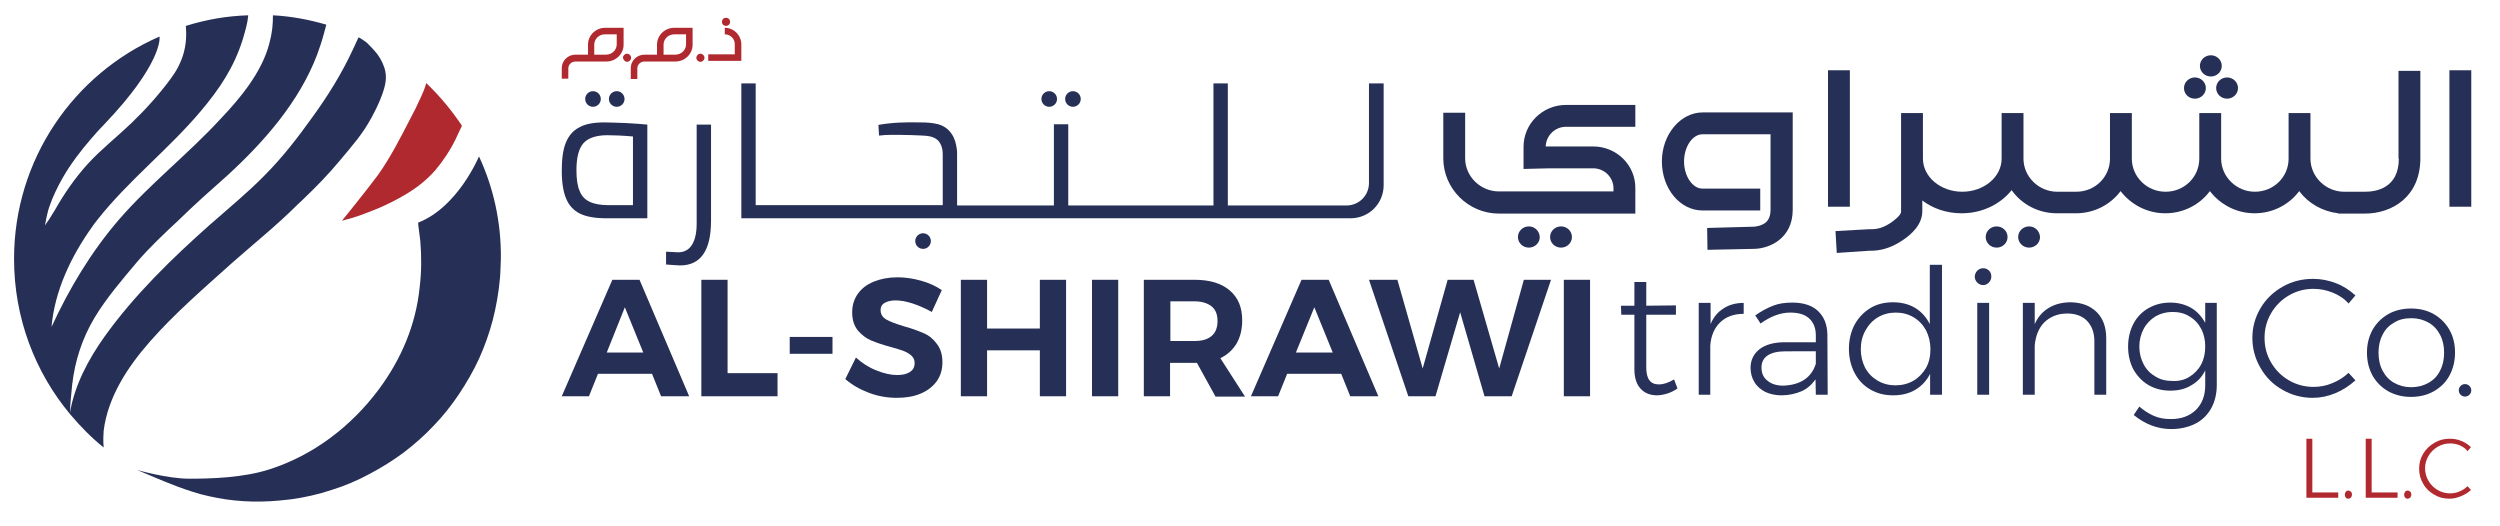
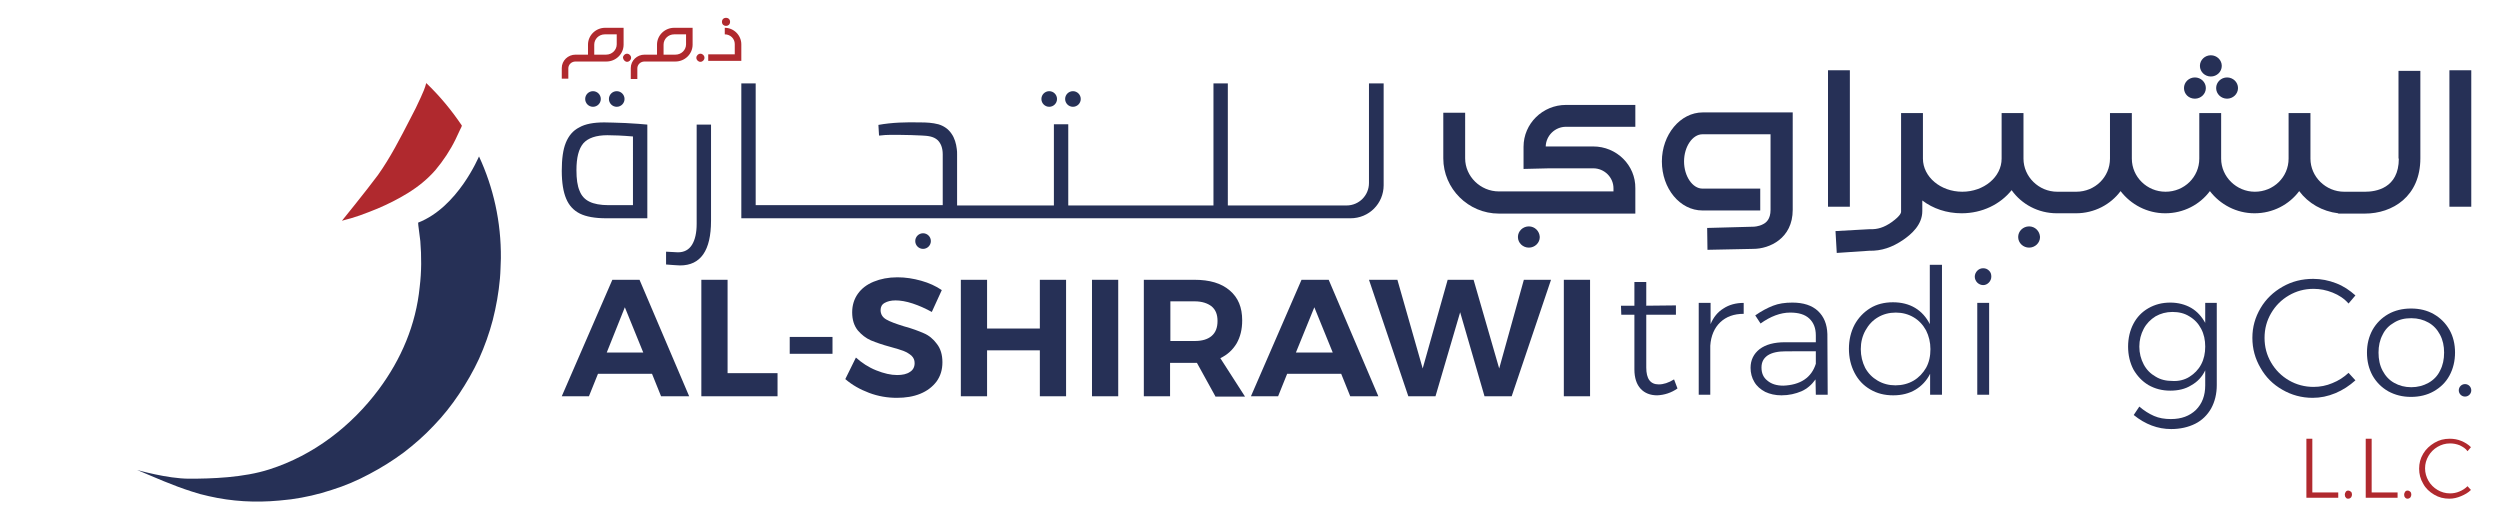
<svg xmlns="http://www.w3.org/2000/svg" version="1.0" id="Layer_1" x="0px" y="0px" viewBox="0 0 800.6 168.6" style="enable-background:new 0 0 800.6 168.6;" xml:space="preserve">
  <style type="text/css">
	.st0{fill:#263056;}
	.st1{fill:#B0292E;}
	.st2{fill:#273159;}
	.st3{fill:none;}
</style>
  <g>
    <g>
      <g>
        <g>
          <path class="st0" d="M61.4,157.4c1.8,0.6,3.6,1.1,5.5,1.5c7.4,1.7,14.9,2.1,22.5,1.4c1.3-0.1,2.6-0.3,3.8-0.4      c4.4-0.6,8.8-1.6,13-3c4.2-1.3,8.2-3,12.1-5.1c3.8-2,7.5-4.3,11-6.9c3.4-2.6,6.7-5.5,9.6-8.6c3-3.1,5.7-6.5,8.1-10.1      c2.4-3.6,4.6-7.4,6.4-11.3c1.8-4,3.3-8.2,4.4-12.4c1.1-4.3,1.9-8.8,2.3-13.3c0.2-2.2,0.2-4.4,0.3-6.5c0.1-11.7-2.4-22.7-7-32.6      c-0.1,0.1-6.7,16.2-19.5,21.2c-0.1,0.1,0.7,5.5,0.7,5.9c0.4,4.9,0.4,9.8-0.2,14.7c-1.2,12.1-5.9,23.1-13.1,32.8      c-8.8,11.8-20.9,21.1-35,25.6c-8.3,2.7-18.7,3-25.7,3s-16.7-2.8-16.7-2.8C49.6,152.9,55.4,155.5,61.4,157.4z" />
-           <path class="st0" d="M33.2,137.9c1.4-10.9,7.7-20.4,14.8-28.5c8-9.1,17.2-17,26.2-25.1c7-6.2,14.4-12.1,21-18.7      c0.6-0.5,1.1-1.1,1.7-1.6c4.3-4.1,8.4-8.3,12.2-12.9c3.9-4.7,6.9-8,9.8-13.3c1.3-2.4,2.5-4.8,3.4-7.3c1.1-3,1.8-5.7,0.8-8.8      c-0.7-2.1-1.8-4-3.3-5.6c-0.7-0.8-1.5-1.6-2.3-2.4c-0.2-0.2-2.6-1.9-2.7-1.7c-0.8,1.8-1.9,4.1-1.9,4.1      c-3.5,7.5-7.9,14.6-12.7,21.2c-4.7,6.6-9.8,13.2-15.5,18.9c-5.5,5.6-11.5,10.5-17.4,15.7c-12.2,10.8-24.4,22.7-33.9,36      c-5.1,7.2-9.5,15.4-11,24.3c0.1-3,0.4-5.9,0.7-8.9c0.9-7.8,3.2-14.9,7.2-21.6c3.8-6.3,8.8-12.1,13.5-17.7      c4.1-4.8,8.7-9.1,13.3-13.4c5-4.9,10.5-9.8,15.7-14.4c11.8-10.8,23.1-23.7,28.8-38.8c0.8-2.2,1.6-4.6,2.2-6.9      c0.2-0.7,0.5-1.9,0.7-2.6c-5.5-1.6-11.2-2.7-17.1-3c0,3-0.2,5.5-1.2,9.2c-2.4,9.1-9.3,17.4-15.6,24      C60.3,49.3,48.2,58.7,38.2,70.2c-8.9,10.3-16,22.1-21.7,34.5c1-11.5,6.2-22.5,12.9-31.9c0.5-0.8,1.1-1.5,1.7-2.3      C41,57.9,53.9,47.9,64.2,35.7c6.1-7.2,10.8-14.2,13.6-23.3c0.8-2.7,1.5-5.1,1.7-7.5c-6.9,0.2-13.6,1.4-20,3.4      c0.6,6.4-1,11.8-4.9,17c-3.7,5-8.1,9.9-12.6,14.2c-4.6,4.4-9.6,8.3-13.9,13c-4.1,4.5-7.6,9.6-10.6,14.9      c-0.2,0.3-0.3,0.5-0.5,0.8c-0.4,0.7-0.9,1.4-1.3,2.1c-0.4,0.5-1.3,1.9-1.3,1.9s0.7-4.1,1.4-6c1.1-3.2,2.6-6.3,4.3-9.3      c2.6-4.5,5.8-8.7,9.2-12.6c1.3-1.5,2.6-3,4-4.4c18.5-19.3,17.8-27.7,17.8-27.7v-0.5C23.7,23.6,4.5,51,4.5,82.9      c0,18.9,6.7,36.3,18,49.8c3.2,3.8,6.8,7.5,10.7,10.6C33,141.2,33.1,139.2,33.2,137.9z" />
          <path class="st1" d="M136.5,26.6c-0.4,1.6-1.1,3.2-1.8,4.7c-1,2.2-2.1,4.5-3.3,6.7c-3.2,6.2-6.4,12.5-10.4,18.1      c-3.7,5-11.5,14.6-11.5,14.6s1.1-0.3,1.4-0.4c0.5-0.1,1-0.3,1.5-0.4c0.9-0.3,1.9-0.6,2.8-0.9c1.9-0.7,3.8-1.4,5.7-2.2      c3.3-1.4,6.5-3,9.6-4.9c3.4-2.1,6.4-4.5,9-7.5c2.5-3,4.7-6.3,6.4-9.8c0.5-1.1,1-2.1,1.5-3.2c0.1-0.2,0.5-0.9,0.5-1.2      C144.6,35.3,140.8,30.7,136.5,26.6z" />
        </g>
        <g>
          <g>
            <g>
              <path class="st0" d="M211.7,126.9l-2.9-7.2h-17.3l-2.9,7.2h-8.7l16.2-37.3h8.7l15.9,37.3H211.7z M194.3,112.9H206l-5.9-14.5        L194.3,112.9z" />
              <path class="st0" d="M224.6,89.6h8.4v29.9h16v7.4h-24.4V89.6z" />
              <path class="st0" d="M252.9,107.9h13.7v5.4h-13.7V107.9z" />
              <path class="st0" d="M292.3,97.2c-2.1-0.7-4-1-5.5-1c-1.5,0-2.6,0.3-3.5,0.8c-0.9,0.5-1.3,1.3-1.3,2.3c0,1.3,0.6,2.3,1.8,3        c1.2,0.7,3.1,1.4,5.7,2.2c2.6,0.7,4.7,1.5,6.3,2.2c1.7,0.7,3.1,1.9,4.2,3.4c1.2,1.5,1.8,3.5,1.8,5.9c0,2.4-0.6,4.4-1.9,6.2        c-1.3,1.7-3,3-5.2,3.9c-2.2,0.9-4.7,1.3-7.5,1.3c-3,0-6-0.5-8.9-1.6c-2.9-1.1-5.4-2.5-7.6-4.4l3.4-6.9c1.9,1.7,4,3.1,6.5,4.1        c2.5,1,4.7,1.5,6.7,1.5c1.7,0,3.1-0.3,4.1-1c1-0.6,1.5-1.6,1.5-2.8c0-1-0.3-1.7-1-2.4c-0.7-0.6-1.5-1.1-2.5-1.5        c-1-0.4-2.4-0.8-4.2-1.3c-2.6-0.7-4.6-1.4-6.3-2.1c-1.6-0.7-3-1.8-4.2-3.2c-1.2-1.5-1.8-3.4-1.8-5.8c0-2.2,0.6-4.2,1.8-5.9        c1.2-1.7,2.9-3,5.1-3.9c2.2-0.9,4.7-1.4,7.6-1.4c2.6,0,5.1,0.4,7.6,1.1c2.5,0.7,4.7,1.7,6.6,3l-3.2,7        C296.4,98.8,294.4,97.9,292.3,97.2z" />
              <path class="st0" d="M307.7,89.6h8.4v15.6H333V89.6h8.4v37.3H333v-14.7h-16.9v14.7h-8.4V89.6z" />
              <path class="st0" d="M349.7,89.6h8.4v37.3h-8.4V89.6z" />
              <path class="st0" d="M389.2,126.9l-5.9-10.7h-0.8h-7.8v10.7h-8.4V89.6h16.2c4.9,0,8.6,1.1,11.3,3.4c2.7,2.3,4,5.4,4,9.6        c0,2.9-0.6,5.3-1.8,7.4c-1.2,2-2.9,3.6-5.2,4.7l7.9,12.3H389.2z M374.8,109.2h7.8c2.3,0,4.1-0.5,5.4-1.6        c1.3-1.1,1.9-2.7,1.9-4.8c0-2.1-0.6-3.6-1.9-4.7c-1.3-1-3.1-1.6-5.4-1.6h-7.8V109.2z" />
              <path class="st0" d="M432.4,126.9l-2.9-7.2h-17.3l-2.9,7.2h-8.7l16.2-37.3h8.7l15.9,37.3H432.4z M415,112.9h11.8l-5.9-14.5        L415,112.9z" />
              <path class="st0" d="M488,89.6h8.7l-12.6,37.3h-8.7l-7.8-26.9l-7.9,26.9H451l-12.6-37.3h9.1l8.1,28.4l8-28.4h8.3l8.2,28.4        L488,89.6z" />
              <path class="st0" d="M500.8,89.6h8.4v37.3h-8.4V89.6z" />
              <g>
                <path class="st2" d="M537.2,124.4c-2,1.4-4.2,2.1-6.5,2.2c-2.2,0-4-0.7-5.3-2.1c-1.3-1.4-2-3.5-2-6.2v-17.5h-4.2l-0.1-2.9         h4.3v-7.6h3.8v7.6l9.5-0.1v3h-9.5v16.9c0,3.6,1.3,5.4,4,5.4c1.5,0,3.1-0.5,4.9-1.6L537.2,124.4z" />
                <path class="st2" d="M551.9,98.8c1.8-1.2,4-1.8,6.5-1.8v3.5c-3.1,0-5.6,0.9-7.5,2.7c-1.9,1.8-3,4.4-3.2,7.5v15.7H544V97h3.8         v6.8C548.7,101.6,550.1,99.9,551.9,98.8z" />
                <path class="st2" d="M581.5,126.4l-0.1-4.9c-1.2,1.7-2.7,3-4.5,3.8c-1.9,0.8-4,1.3-6.4,1.3c-2,0-3.7-0.4-5.2-1.1         c-1.5-0.8-2.7-1.8-3.5-3.2c-0.8-1.3-1.2-2.9-1.2-4.5c0-2.5,1-4.5,2.9-6c2-1.5,4.7-2.2,8.1-2.2h9.9v-2.2         c0-2.3-0.7-4.1-2.1-5.4c-1.4-1.3-3.4-1.9-6.1-1.9c-3.1,0-6.3,1.2-9.5,3.5l-1.7-2.6c2-1.4,3.9-2.4,5.7-3.1         c1.8-0.7,3.8-1,6.2-1c3.5,0,6.3,0.9,8.2,2.7c1.9,1.8,2.9,4.2,3,7.4l0.1,19.4H581.5z M577.8,121.6c1.8-1.2,3-2.9,3.7-5.1v-4         H572c-2.6,0-4.5,0.4-5.9,1.3c-1.3,0.9-2,2.1-2,3.9c0,1.8,0.6,3.2,1.9,4.2c1.3,1.1,3,1.6,5.1,1.6         C573.7,123.4,576,122.8,577.8,121.6z" />
                <path class="st2" d="M621.9,84.8v41.6h-3.8v-6.7c-1.1,2.2-2.7,3.9-4.7,5.1c-2,1.2-4.4,1.8-7.1,1.8c-2.8,0-5.2-0.6-7.4-1.9         c-2.2-1.3-3.8-3-5-5.3c-1.2-2.3-1.8-4.9-1.8-7.7s0.6-5.4,1.8-7.7c1.2-2.2,2.9-4,5-5.3c2.1-1.3,4.6-1.9,7.3-1.9         c2.7,0,5.1,0.6,7.1,1.8c2,1.2,3.6,3,4.7,5.2v-19H621.9z M612.8,121.9c1.7-1,3-2.4,4-4.1c1-1.8,1.4-3.8,1.4-6         c0-2.2-0.5-4.2-1.4-6c-1-1.8-2.3-3.2-4-4.2c-1.7-1-3.6-1.5-5.7-1.5s-4,0.5-5.7,1.5s-3,2.4-4,4.2c-1,1.8-1.5,3.8-1.5,6         c0,2.2,0.5,4.2,1.4,6c1,1.8,2.3,3.1,4,4.1c1.7,1,3.6,1.5,5.7,1.5S611.1,122.9,612.8,121.9z" />
                <path class="st2" d="M637,86.7c0.5,0.5,0.7,1.1,0.7,1.9c0,0.7-0.3,1.4-0.8,1.9s-1.1,0.8-1.8,0.8c-0.7,0-1.4-0.3-1.9-0.8         s-0.8-1.2-0.8-1.9c0-0.7,0.3-1.4,0.8-1.9c0.5-0.5,1.1-0.8,1.9-0.8C635.9,85.9,636.5,86.2,637,86.7z M633.2,97h3.8v29.4h-3.8         V97z" />
-                 <path class="st2" d="M671.5,100c2,2,3,4.8,3,8.4v18h-3.8v-17.1c0-2.8-0.8-4.9-2.3-6.5c-1.5-1.6-3.7-2.4-6.4-2.4         c-3,0-5.4,1-7.3,2.8c-1.8,1.8-2.8,4.3-3.1,7.4v15.8h-3.8V97h3.8v6.8c1-2.3,2.5-4,4.5-5.2c2-1.2,4.3-1.8,7.1-1.8         C666.8,96.9,669.5,98,671.5,100z" />
                <path class="st2" d="M709.9,97v26.3c0,2.8-0.6,5.3-1.8,7.5c-1.2,2.1-2.9,3.8-5.1,4.9c-2.2,1.1-4.8,1.7-7.7,1.7         c-4.3,0-8.3-1.5-12-4.5l1.8-2.7c1.5,1.3,3.1,2.3,4.7,3c1.6,0.7,3.4,1,5.4,1c3.4,0,6-1,8-2.9c2-2,3-4.6,3-7.9v-4.8         c-1,2.1-2.5,3.7-4.5,4.8c-1.9,1.2-4.2,1.7-6.7,1.7c-2.6,0-4.9-0.6-7-1.8c-2-1.2-3.6-2.9-4.8-5c-1.1-2.1-1.7-4.6-1.7-7.3         c0-2.7,0.6-5.2,1.7-7.3c1.1-2.1,2.7-3.8,4.8-5c2.1-1.2,4.4-1.8,7-1.8c2.5,0,4.8,0.6,6.7,1.7c1.9,1.1,3.4,2.8,4.5,4.8V97         H709.9z M701.1,120.7c1.6-1,2.9-2.3,3.8-4c0.9-1.7,1.3-3.6,1.3-5.7c0-2.1-0.4-4-1.3-5.7c-0.9-1.7-2.1-3-3.8-4         c-1.6-1-3.4-1.4-5.4-1.4c-2,0-3.8,0.5-5.4,1.4c-1.6,1-2.9,2.3-3.8,4c-0.9,1.7-1.4,3.6-1.4,5.7c0,2.1,0.5,4,1.4,5.7         c0.9,1.7,2.2,3,3.8,3.9c1.6,1,3.4,1.4,5.5,1.4C697.6,122.1,699.5,121.7,701.1,120.7z" />
                <path class="st2" d="M747,93.7c-2-0.8-4-1.2-6.1-1.2c-2.9,0-5.5,0.7-7.9,2.1c-2.4,1.4-4.3,3.3-5.7,5.7         c-1.4,2.4-2.1,5-2.1,7.9c0,2.9,0.7,5.5,2.1,7.9c1.4,2.4,3.3,4.3,5.7,5.7c2.4,1.4,5.1,2.1,7.9,2.1c2.1,0,4.1-0.4,6-1.2         c2-0.8,3.7-1.9,5.2-3.3l2.2,2.4c-1.9,1.7-4,3.1-6.4,4.1c-2.4,1-4.8,1.5-7.3,1.5c-3.5,0-6.8-0.9-9.7-2.6c-3-1.7-5.3-4-7-7         c-1.7-2.9-2.6-6.1-2.6-9.6c0-3.5,0.9-6.6,2.6-9.5c1.7-2.9,4.1-5.2,7.1-6.9c3-1.7,6.2-2.5,9.8-2.5c2.5,0,5,0.5,7.3,1.4         c2.4,0.9,4.4,2.3,6.2,3.9l-2.2,2.6C750.7,95.6,749,94.5,747,93.7z" />
                <path class="st2" d="M779.4,100.6c2.1,1.2,3.8,2.9,5,5c1.2,2.1,1.8,4.6,1.8,7.3c0,2.7-0.6,5.2-1.8,7.4c-1.2,2.2-2.9,3.8-5,5         c-2.1,1.2-4.6,1.8-7.3,1.8c-2.7,0-5.1-0.6-7.3-1.8c-2.1-1.2-3.8-2.9-5-5c-1.2-2.2-1.8-4.6-1.8-7.4c0-2.7,0.6-5.1,1.8-7.3         c1.2-2.1,2.9-3.8,5-5c2.1-1.2,4.6-1.8,7.3-1.8C774.9,98.8,777.3,99.4,779.4,100.6z M766.7,103.3c-1.6,0.9-2.9,2.2-3.7,3.9         c-0.9,1.7-1.3,3.6-1.3,5.7c0,2.2,0.4,4.1,1.3,5.8c0.9,1.7,2.1,3,3.7,3.9s3.4,1.4,5.5,1.4c2,0,3.9-0.5,5.5-1.4         s2.9-2.2,3.7-3.9c0.9-1.7,1.3-3.6,1.3-5.8c0-2.1-0.4-4-1.3-5.7c-0.9-1.7-2.1-3-3.7-3.9c-1.6-0.9-3.4-1.4-5.5-1.4         C770.1,101.9,768.3,102.3,766.7,103.3z" />
                <circle class="st2" cx="789.4" cy="125" r="2" />
              </g>
            </g>
          </g>
          <g>
            <path class="st1" d="M738.6,140.5h1.9v17.2h8.3v1.7h-10.2V140.5z" />
            <path class="st1" d="M752.9,157.5c0.2,0.2,0.3,0.5,0.3,0.9c0,0.3-0.1,0.6-0.3,0.9c-0.2,0.2-0.5,0.4-0.9,0.4s-0.6-0.1-0.8-0.4       c-0.2-0.2-0.3-0.5-0.3-0.9c0-0.3,0.1-0.6,0.3-0.9s0.5-0.4,0.8-0.4S752.7,157.3,752.9,157.5z" />
            <path class="st1" d="M757.6,140.5h1.9v17.2h8.3v1.7h-10.2V140.5z" />
            <path class="st1" d="M771.9,157.5c0.2,0.2,0.3,0.5,0.3,0.9c0,0.3-0.1,0.6-0.3,0.9c-0.2,0.2-0.5,0.4-0.9,0.4       c-0.3,0-0.6-0.1-0.8-0.4c-0.2-0.2-0.3-0.5-0.3-0.9c0-0.3,0.1-0.6,0.3-0.9s0.5-0.4,0.8-0.4C771.4,157.1,771.7,157.3,771.9,157.5       z" />
            <path class="st1" d="M787.7,142.6c-1-0.4-2-0.6-3.1-0.6c-1.5,0-2.8,0.4-4,1.1c-1.2,0.7-2.2,1.7-2.9,2.9s-1.1,2.5-1.1,4       c0,1.4,0.4,2.8,1.1,4c0.7,1.2,1.7,2.2,2.9,2.9s2.5,1.1,4,1.1c1,0,2.1-0.2,3-0.6c1-0.4,1.9-1,2.6-1.7l1.1,1.2       c-0.9,0.9-2,1.5-3.2,2c-1.2,0.5-2.4,0.8-3.7,0.8c-1.8,0-3.4-0.4-4.9-1.3c-1.5-0.9-2.7-2-3.5-3.5c-0.9-1.5-1.3-3.1-1.3-4.8       c0-1.7,0.4-3.3,1.3-4.8s2.1-2.6,3.6-3.5c1.5-0.9,3.1-1.3,4.9-1.3c1.3,0,2.5,0.2,3.7,0.7c1.2,0.5,2.2,1.1,3.1,2l-1.1,1.3       C789.6,143.6,788.7,143.1,787.7,142.6z" />
          </g>
          <g>
            <g>
              <path class="st1" d="M202,25.3h2.1v-3.4c0-1.2,1-2.2,2.3-2.2h9.9c3,0,5.5-2.4,5.5-5.4V8.9h-5.9c-3,0-5.5,2.4-5.5,5.4v3.2h-4        c-2.4,0-4.4,1.9-4.4,4.3V25.3z M212.5,14.3c0-1.8,1.5-3.3,3.4-3.3h3.8v3.2c0,1.8-1.5,3.3-3.4,3.3h-3.8V14.3z" />
              <path class="st1" d="M182,21.9c0-1.2,1-2.2,2.3-2.2h9.9c3,0,5.5-2.4,5.5-5.4V8.9h-5.9c-3,0-5.5,2.4-5.5,5.4v3.2h-4        c-2.4,0-4.4,1.9-4.4,4.3v3.4h2.1V21.9z M190.3,14.3c0-1.8,1.5-3.3,3.4-3.3h3.8v3.2c0,1.8-1.5,3.3-3.4,3.3h-3.8V14.3z" />
              <path class="st1" d="M232.1,8.9V11c1.8,0,3.2,1.4,3.2,3.1v3.3h-8.5v2.1h10.6v-5.3C237.4,11.3,235,8.9,232.1,8.9z" />
              <path class="st1" d="M200.8,19.8c0.7,0,1.3-0.6,1.3-1.3c0-0.7-0.6-1.3-1.3-1.3c-0.7,0-1.3,0.6-1.3,1.3        C199.6,19.2,200.2,19.8,200.8,19.8z" />
              <path class="st1" d="M224.3,19.8c0.7,0,1.3-0.6,1.3-1.3c0-0.7-0.6-1.3-1.3-1.3s-1.3,0.6-1.3,1.3        C223,19.2,223.6,19.8,224.3,19.8z" />
              <ellipse class="st1" cx="232.5" cy="7" rx="1.3" ry="1.3" />
            </g>
            <g>
              <path class="st3" d="M186.8,46c-1.5,1.7-2.2,4.6-2.2,8.6c0,2.8,0.3,5,1,6.6c0.7,1.6,1.7,2.8,3.2,3.5c1.5,0.7,3.5,1.1,6.1,1.1        h7.8v-22c-3.5-0.2-6.3-0.4-8.2-0.4C190.8,43.4,188.2,44.3,186.8,46z" />
              <path class="st0" d="M709.7,28.2c0,1.9,1.6,3.4,3.5,3.4s3.5-1.5,3.5-3.4c0-1.9-1.6-3.4-3.5-3.4S709.7,26.3,709.7,28.2z" />
              <path class="st0" d="M702.9,31.6c1.9,0,3.5-1.5,3.5-3.4c0-1.9-1.6-3.4-3.5-3.4c-1.9,0-3.5,1.5-3.5,3.4        C699.4,30.1,700.9,31.6,702.9,31.6z" />
              <path class="st0" d="M708,24.5c1.9,0,3.5-1.5,3.5-3.4s-1.6-3.4-3.5-3.4c-1.9,0-3.5,1.5-3.5,3.4S706.1,24.5,708,24.5z" />
              <path class="st0" d="M649.8,72.5c-1.9,0-3.5,1.5-3.5,3.4c0,1.9,1.6,3.4,3.5,3.4c1.9,0,3.5-1.5,3.5-3.4        C653.2,74,651.7,72.5,649.8,72.5z" />
-               <ellipse class="st0" cx="639.4" cy="75.9" rx="3.5" ry="3.4" />
-               <ellipse class="st0" cx="499.9" cy="75.9" rx="3.5" ry="3.4" />
              <path class="st0" d="M489.6,72.5c-1.9,0-3.5,1.5-3.5,3.4c0,1.9,1.6,3.4,3.5,3.4c1.9,0,3.5-1.5,3.5-3.4        C493,74,491.5,72.5,489.6,72.5z" />
              <path class="st0" d="M532.2,51.7c0,8.7,5.8,15.7,13,15.7h18.5v-7h-18.5c-3.2,0-5.9-4-5.9-8.7c0-4.7,2.7-8.7,5.9-8.7H567v24.2        c0,3-1.4,4.1-2.4,4.6c-1.5,0.8-3.1,0.8-3.1,0.8L546.7,73l0.1,7l14.7-0.3c5.1,0,12.6-3.3,12.6-12.5V36h-28.8        C538.1,36,532.2,43.1,532.2,51.7z" />
              <path class="st0" d="M768.2,50.8c0,9.6-7.5,10.6-10.8,10.6h-6.7c-5.9,0-10.8-4.8-10.8-10.6V36.2h-7v14.6        c0,5.9-4.8,10.6-10.8,10.6c-5.9,0-10.8-4.8-10.8-10.6V36.2h-7v14.6c0,5.9-4.8,10.6-10.8,10.6s-10.8-4.8-10.8-10.6V36.2h-7        v14.6c0,5.9-4.8,10.6-10.8,10.6h-6.1c-5.9,0-10.8-4.8-10.8-10.6V36.2h-7v14.6c0,5.9-5.7,10.6-12.6,10.6        c-7,0-12.6-4.8-12.6-10.6V46v-9.8h-7V46v4.8v17c0,0.4-0.3,1.4-3.1,3.4c-2.3,1.6-4.4,2.3-6.9,2.2l-0.2,0L587.8,74l0.4,7        l10.4-0.7c3.9,0.1,7.4-1.1,10.9-3.5c2.6-1.8,6.1-4.8,6.1-9.2v-3.4c3.4,2.6,7.8,4.1,12.6,4.1c6.6,0,12.4-2.9,16-7.4        c3.2,4.5,8.5,7.4,14.5,7.4h6.1c5.9,0,11.1-2.8,14.3-7.1c3.3,4.3,8.5,7.1,14.3,7.1c5.9,0,11.1-2.8,14.3-7.1        c3.3,4.3,8.5,7.1,14.3,7.1c5.9,0,11.1-2.8,14.3-7.1c2.9,3.9,7.4,6.5,12.5,7.1v0.1h8.5c8.9,0,17.8-5.5,17.8-17.7v-28h-7V50.8z" />
              <rect x="784.4" y="22.5" class="st0" width="7" height="43.7" />
              <rect x="585.4" y="22.5" class="st0" width="7" height="43.7" />
              <path class="st0" d="M510.2,46.9h-14l-1.2,0c0.1-3.5,3-6.3,6.5-6.3h22.2v-7h-22.2c-7.5,0-13.6,6-13.6,13.4v7.1l8.3-0.2h14        c3.6,0,6.5,2.9,6.5,6.4v1H480c-5.9,0-10.8-4.8-10.8-10.6V36.1h-7v14.6c0,9.7,8,17.7,17.8,17.7h43.7v-8.1        C523.8,52.9,517.7,46.9,510.2,46.9z" />
              <g>
                <path class="st0" d="M223.1,71.7c0,2.8-0.5,5.1-1.5,6.7c-1,1.6-2.5,2.4-4.5,2.4c-0.5,0-1.8-0.1-3.8-0.2v4.1l1.3,0.1         c0.4,0,0.9,0.1,1.4,0.1c0.5,0,1.1,0.1,1.8,0.1c6.6,0,9.9-4.8,9.9-14.3V39.9h-4.6V71.7z" />
                <circle class="st0" cx="189.9" cy="31.7" r="2.5" />
                <circle class="st0" cx="197.5" cy="31.7" r="2.5" />
                <path class="st0" d="M193.5,39.2c-3.4,0-6.1,0.5-8,1.6c-2,1-3.4,2.7-4.3,4.9c-0.9,2.2-1.3,5.2-1.3,9c0,3.8,0.5,6.8,1.4,8.9         c0.9,2.2,2.4,3.8,4.4,4.8c2,1,4.9,1.5,8.4,1.5h13.2v-30c-1.6-0.2-3.9-0.3-7-0.5C197.3,39.3,195,39.2,193.5,39.2z M202.7,65.7         h-7.8c-2.6,0-4.7-0.4-6.1-1.1c-1.5-0.7-2.6-1.9-3.2-3.5c-0.7-1.6-1-3.8-1-6.6c0-4,0.7-6.8,2.2-8.6c1.5-1.7,4.1-2.6,7.7-2.6         c1.9,0,4.7,0.1,8.2,0.4V65.7z" />
                <circle class="st0" cx="295.6" cy="77.2" r="2.5" />
                <g>
                  <circle class="st0" cx="343.6" cy="31.7" r="2.5" />
                  <circle class="st0" cx="336" cy="31.7" r="2.5" />
                  <path class="st0" d="M438.4,26.7v31.9c0,4-3.2,7.2-7.2,7.2H431h-15.1h-15.1h-7.6V26.7h-4.6v39.1h-7.4H367h-0.8h-15.1h-9v-26          h-4.6v26h-9h-15.1h0h-6.9V49.5c0-0.6,0-1.2-0.1-1.8c-0.2-1.7-0.7-3.5-1.7-4.9c-1-1.5-2.5-2.5-4.2-3          c-1.9-0.5-3.8-0.6-5.8-0.6c0,0,0,0-0.1,0c-4.4-0.1-8.9,0-13.3,0.8c0.1,1.1,0.1,2.3,0.2,3.4c0.1,0,0.2,0,0.3,0          c2.2-0.3,4.4-0.2,6.7-0.2c2.2,0,4.5,0.1,6.7,0.2c1.8,0.1,3.7,0.2,5.1,1.5c1,1,1.6,2.5,1.6,4.5v16.3h-24.1h-1.1h-14h-15.1          H242V26.7h-4.6v43.2h10.3h15.1h14h1.1h35.6h0h15.1h22.6h15.1h0.8h14.2h19.7h15.1H431h1.5c5.9,0,10.6-4.7,10.6-10.6V26.7          H438.4z" />
                </g>
              </g>
            </g>
          </g>
        </g>
      </g>
    </g>
  </g>
</svg>